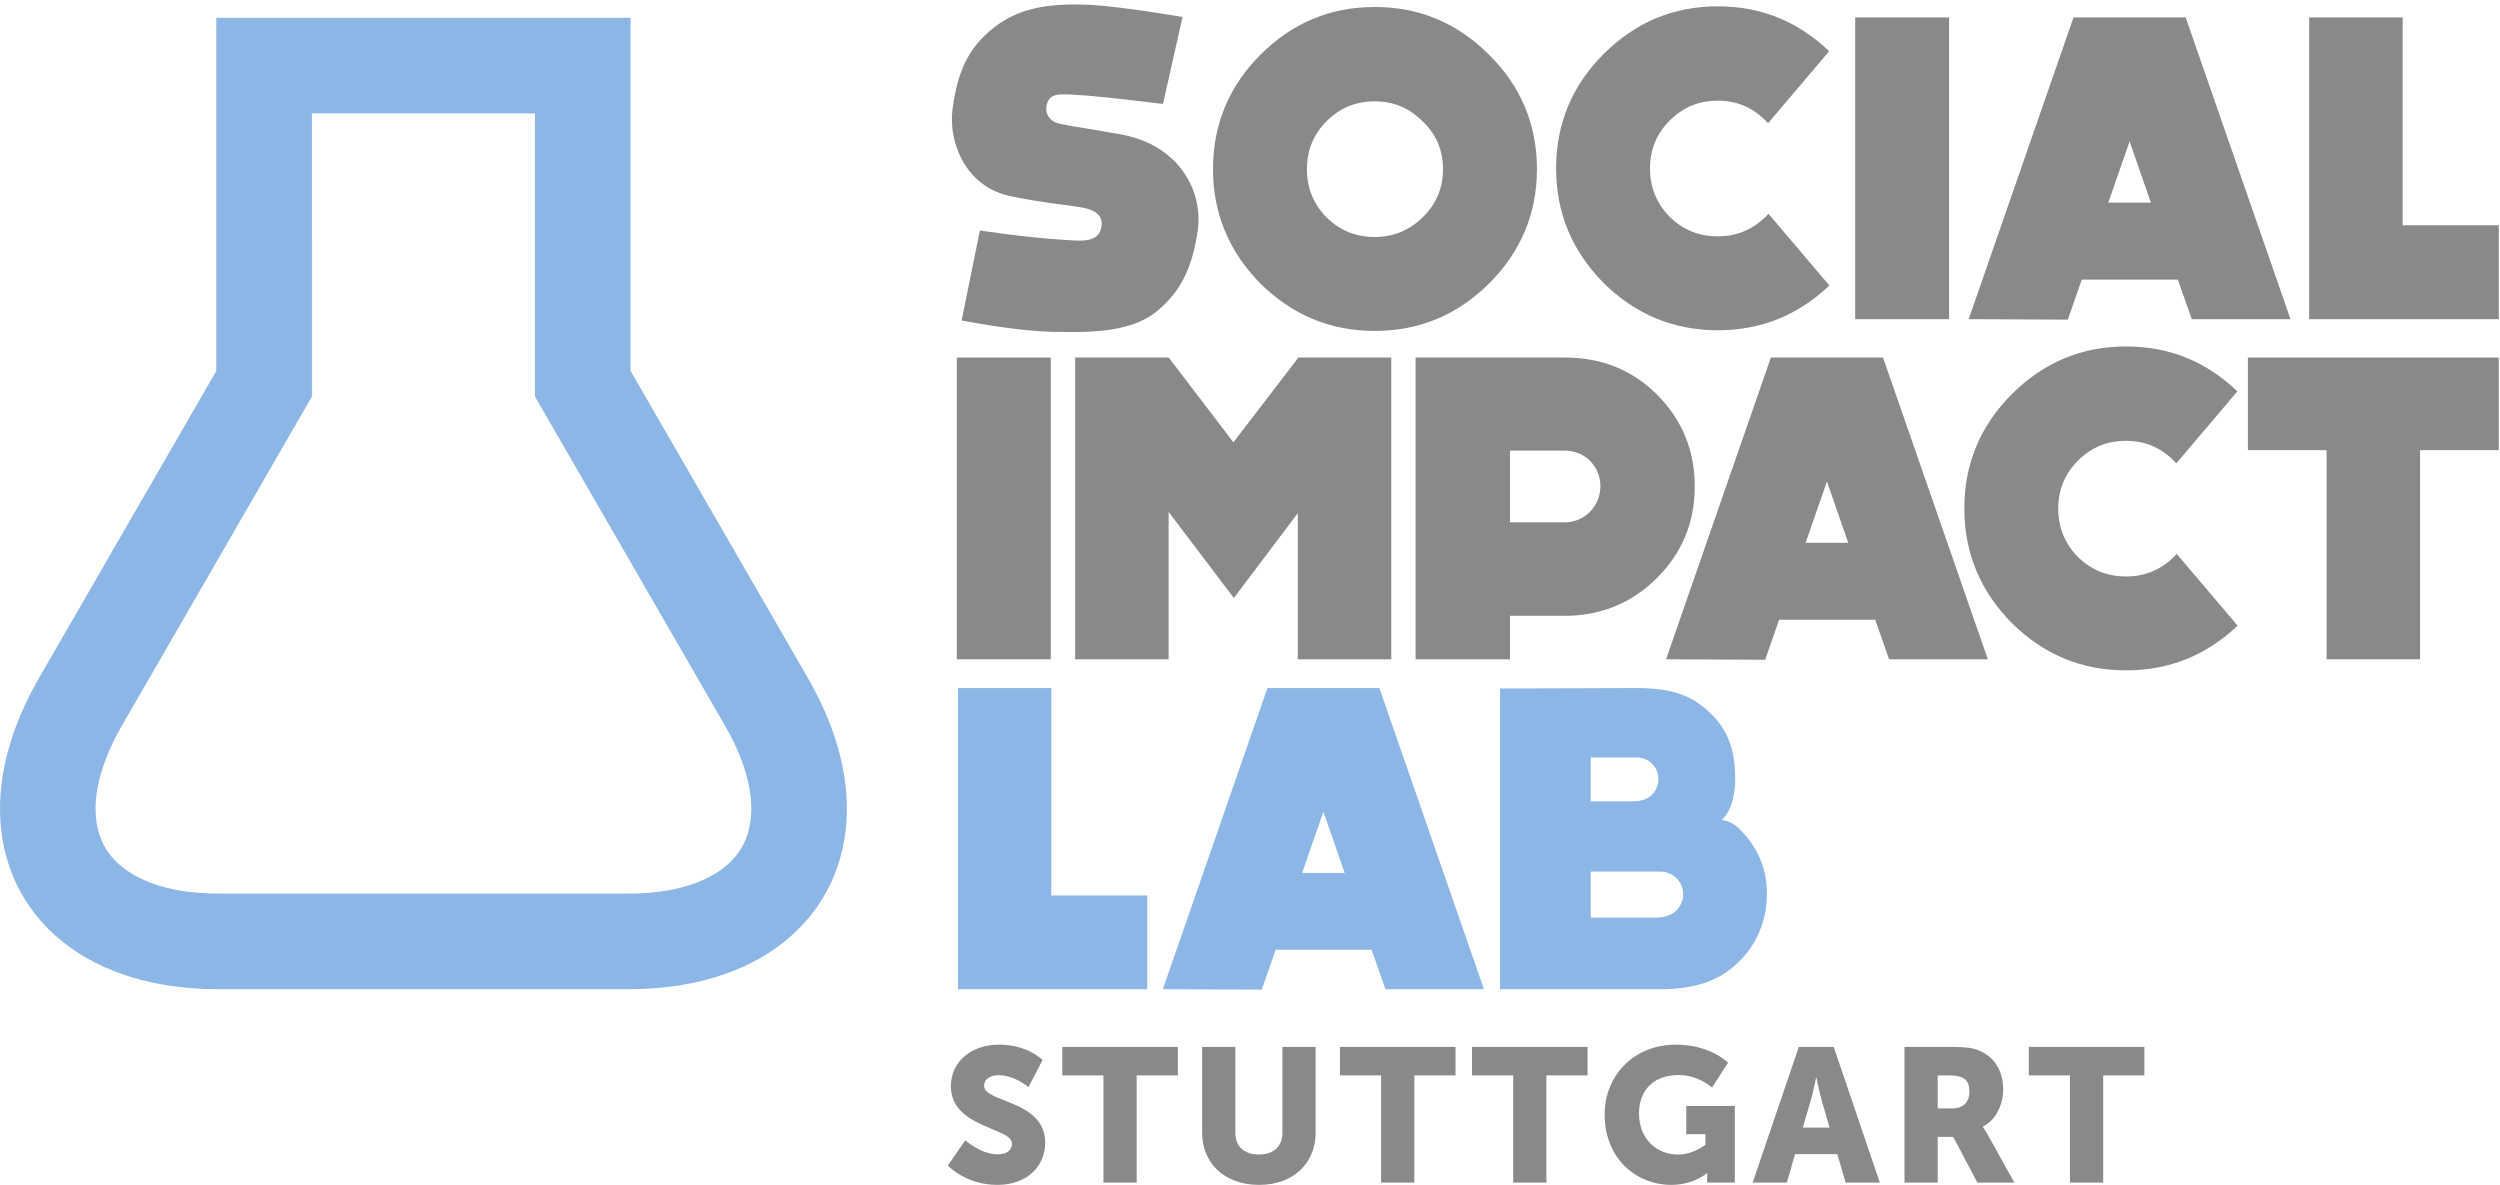
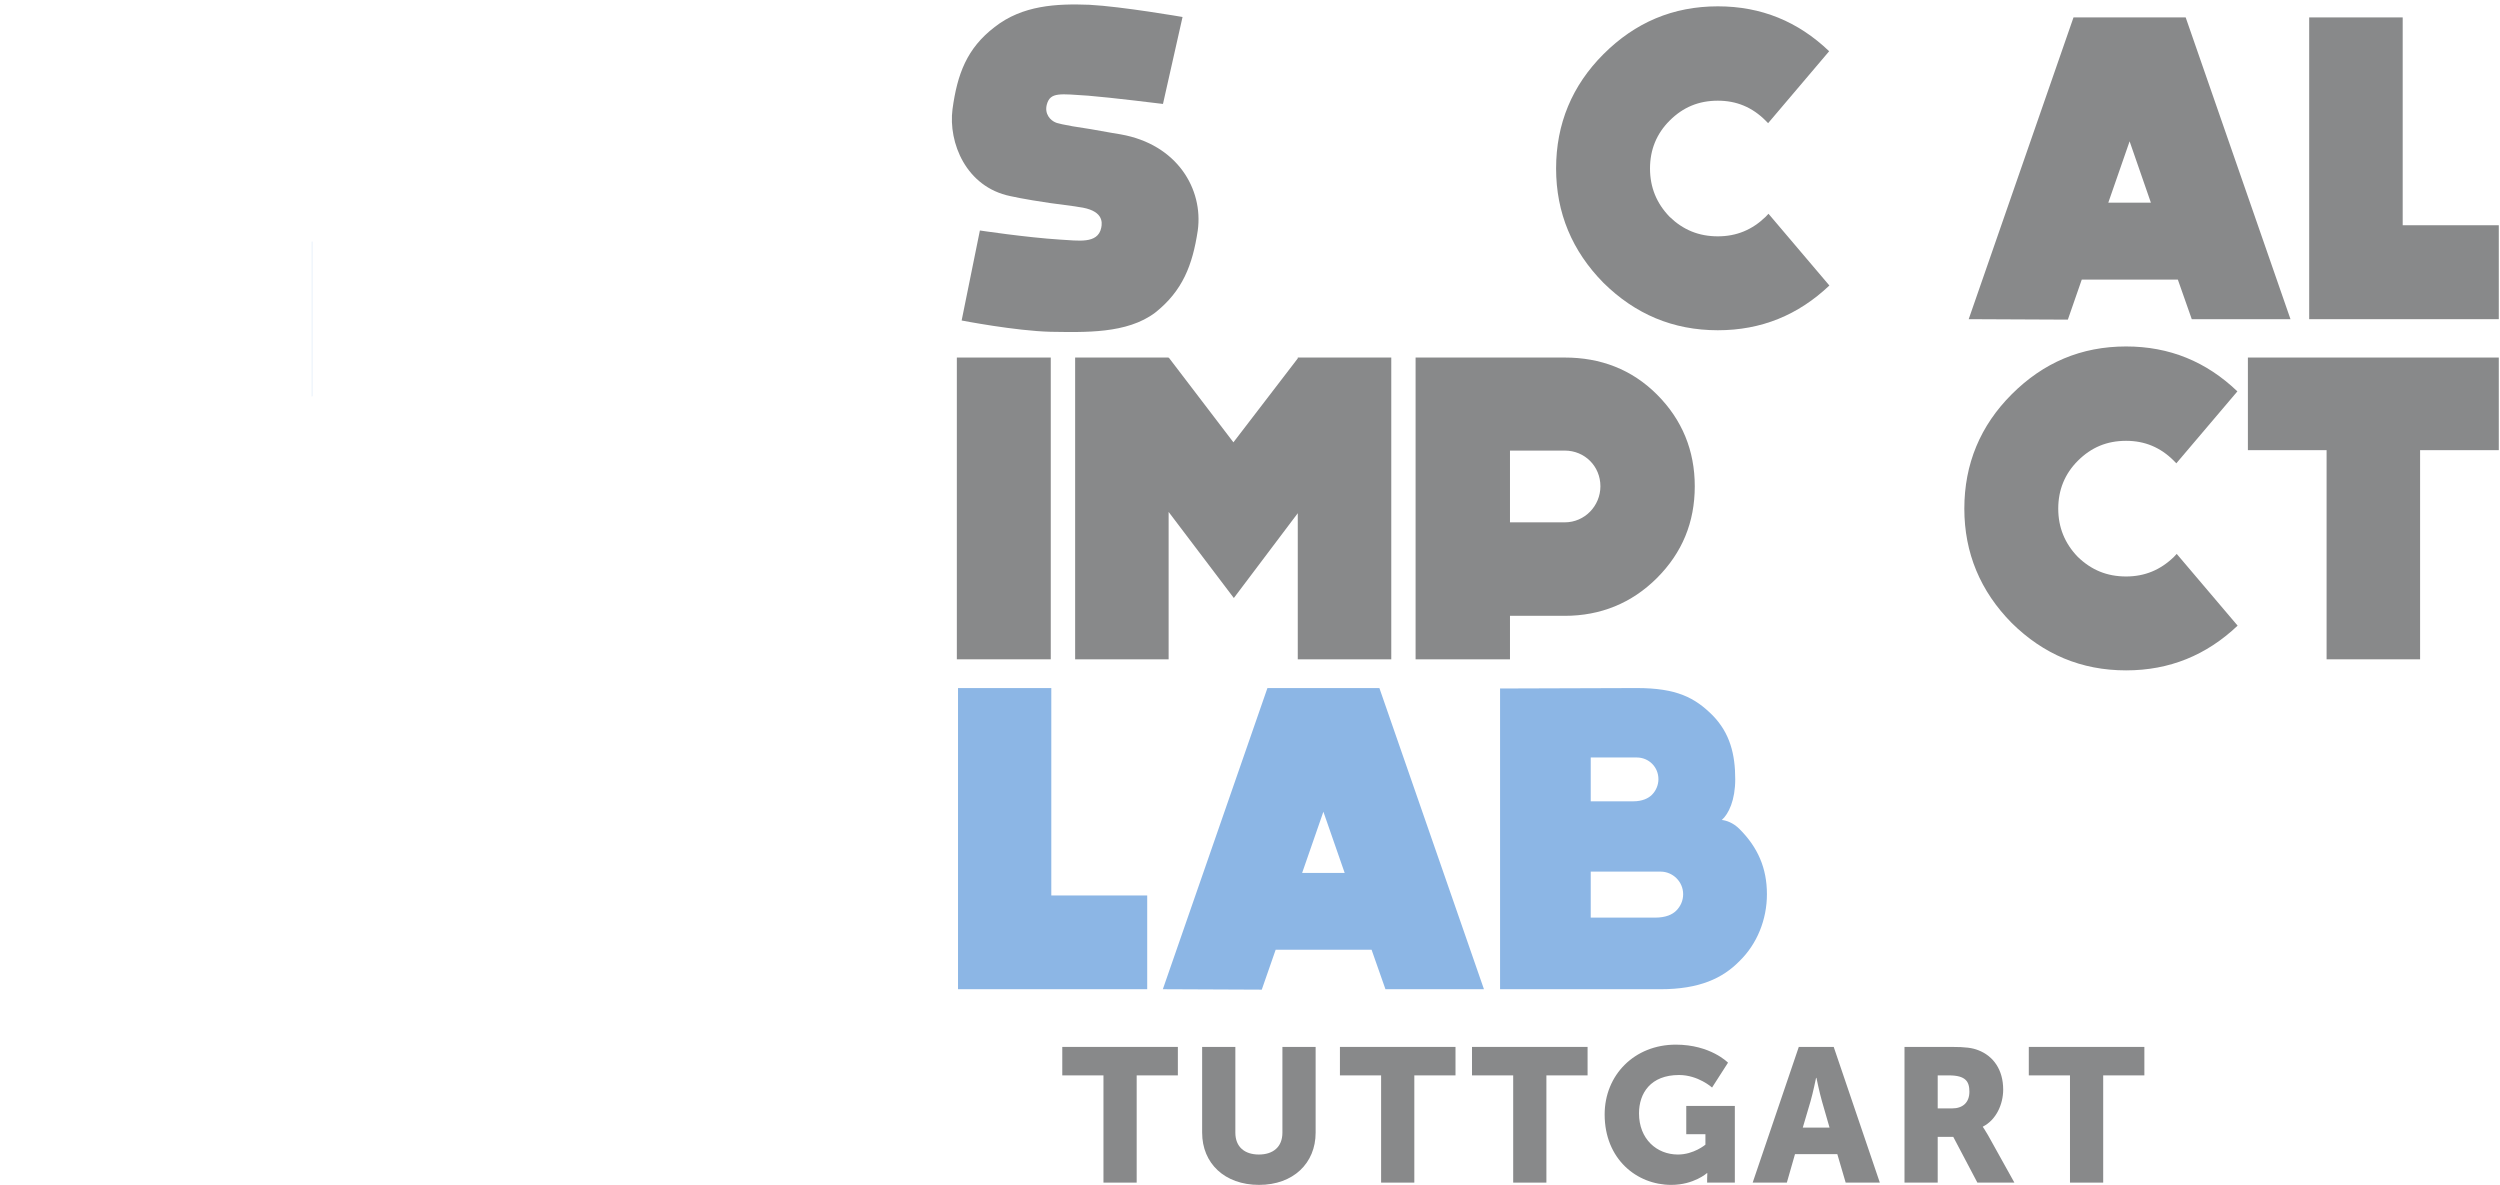
<svg xmlns="http://www.w3.org/2000/svg" width="100%" height="100%" viewBox="0 0 403 191" version="1.1" xml:space="preserve" style="fill-rule:evenodd;clip-rule:evenodd;stroke-linejoin:round;stroke-miterlimit:2;">
  <g>
    <path d="M180.669,21.663c9.113,1.612 13.321,8.832 12.411,15.491c-0.844,5.608 -2.455,9.742 -6.871,13.247c-4.56,3.436 -11.355,3.153 -16.826,3.085c-5.746,-0.143 -14.367,-1.823 -14.367,-1.823l2.942,-14.509c0,0 7.433,1.123 12.967,1.473c2.805,0.138 6.033,0.768 6.59,-1.892c0.213,-0.981 0.281,-2.873 -3.641,-3.367c0,0 -0.144,-0.068 -4.56,-0.631c-4.346,-0.63 -6.447,-1.123 -6.447,-1.123c-7.15,-1.469 -10.023,-8.62 -9.324,-14.017c0.775,-5.678 2.317,-9.812 6.802,-13.247c4.485,-3.504 9.95,-3.785 15.278,-3.579c5.258,0.281 15.002,1.968 15.002,1.968l-3.155,14.016c0,0 -8.481,-1.05 -12.054,-1.331c-4.491,-0.281 -6.102,-0.632 -6.665,1.405c-0.418,1.536 0.563,2.593 1.476,2.942c0,0 0.773,0.35 5.608,1.05c2.661,0.492 4.834,0.842 4.834,0.842Z" style="fill:#88898a;fill-rule:nonzero;" />
-     <path d="M229.318,19.558c-2.173,-2.173 -4.696,-3.222 -7.705,-3.222c-3.086,0 -5.61,1.049 -7.785,3.222c-2.104,2.105 -3.154,4.698 -3.154,7.714c0,3.01 1.05,5.603 3.154,7.777c2.175,2.105 4.699,3.153 7.785,3.153c3.009,0 5.532,-1.048 7.705,-3.153c2.243,-2.174 3.292,-4.767 3.292,-7.777c0,-3.016 -1.049,-5.609 -3.292,-7.714Zm10.725,26.147c-5.117,5.046 -11.219,7.638 -18.43,7.638c-7.223,0 -13.323,-2.592 -18.44,-7.638c-5.047,-5.117 -7.639,-11.286 -7.639,-18.433c0,-7.22 2.592,-13.39 7.639,-18.437c5.117,-5.116 11.217,-7.708 18.44,-7.708c7.211,0 13.313,2.592 18.43,7.708c5.115,5.047 7.713,11.217 7.713,18.437c0,7.147 -2.598,13.316 -7.713,18.433Z" style="fill:#88898a;fill-rule:nonzero;" />
-     <rect x="299.055" y="2.807" width="15.138" height="48.644" style="fill:#88898a;fill-rule:nonzero;" />
    <path d="M346.723,32.669l-3.43,-9.887l-3.436,9.887l6.866,0Zm4.347,12.404l-15.49,0l-2.242,6.452l-15.984,-0.074l16.896,-48.644l18.082,0l16.895,48.644l-15.914,0l-2.243,-6.378Z" style="fill:#88898a;fill-rule:nonzero;" />
    <path d="M402.805,51.451l-30.563,0l0,-48.644l15.072,0l0,33.503l15.491,0l0,15.141Z" style="fill:#88898a;fill-rule:nonzero;" />
    <rect x="154.243" y="57.636" width="15.14" height="48.645" style="fill:#88898a;fill-rule:nonzero;" />
    <path d="M224.273,57.636l0,48.645l-15.073,0l0,-23.553l-10.306,13.672l-10.512,-13.879l0,23.76l-15.071,0l0,-48.645l15.071,0l0,0.068l0.069,0l10.375,13.599l10.374,-13.529l0,-0.138l15.073,0Z" style="fill:#88898a;fill-rule:nonzero;" />
    <path d="M252.241,72.635l-8.832,0l0,11.566l8.832,0c3.222,0 5.745,-2.66 5.745,-5.816c0,-3.222 -2.523,-5.75 -5.745,-5.75Zm14.859,20.541c-4.067,4.067 -9.114,6.096 -14.859,6.096l-8.832,0l0,7.009l-15.216,0l0,-48.645l24.048,0c5.745,0 10.792,1.893 14.859,5.959c4.066,4.066 6.097,9.04 6.097,14.79c0,5.816 -2.031,10.725 -6.097,14.791Z" style="fill:#88898a;fill-rule:nonzero;" />
-     <path d="M297.936,87.498l-3.434,-9.885l-3.436,9.885l6.87,0Zm4.347,12.404l-15.49,0l-2.242,6.446l-15.983,-0.067l16.895,-48.645l18.082,0l16.894,48.645l-15.914,0l-2.242,-6.379Z" style="fill:#88898a;fill-rule:nonzero;" />
    <path d="M402.805,72.565l-12.686,0l0,33.716l-15.072,0l0,-33.716l-12.686,0l0,-14.929l40.444,0l0,14.929Z" style="fill:#88898a;fill-rule:nonzero;" />
    <path d="M184.931,159.462l-30.5,0l0,-48.548l15.039,0l0,33.439l15.461,0l0,15.109Z" style="fill:#8cb6e5;fill-rule:nonzero;" />
    <path d="M216.762,140.714l-3.432,-9.863l-3.424,9.863l6.856,0Zm4.336,12.382l-15.461,0l-2.239,6.435l-15.948,-0.069l16.86,-48.548l18.047,0l16.856,48.548l-15.879,0l-2.236,-6.366Z" style="fill:#8cb6e5;fill-rule:nonzero;" />
    <path d="M271.324,144.14c0,-2.026 -1.678,-3.635 -3.636,-3.635l-11.262,0l0,7.417l10.353,0c1.746,0 2.797,-0.492 3.426,-1.122c0.701,-0.699 1.119,-1.608 1.119,-2.66Zm-14.898,-22.033l0,7.066l6.855,0c1.471,0 2.448,-0.489 3.008,-1.051c0.629,-0.629 1.049,-1.538 1.049,-2.516c0,-1.958 -1.537,-3.499 -3.498,-3.499l-7.414,0Zm28.402,22.033c0,4.131 -1.609,8.046 -4.41,10.774c-2.727,2.798 -6.504,4.548 -12.73,4.548l-25.879,0l0,-48.477l22.031,-0.071c6.435,0 9.373,1.542 12.242,4.41c2.797,2.868 3.637,6.295 3.637,10.282c0,3.358 -1.047,5.595 -2.17,6.575c0.703,0.07 1.822,0.42 2.869,1.47c2.939,2.936 4.41,6.296 4.41,10.489Z" style="fill:#8cb6e5;fill-rule:nonzero;" />
    <path d="M50.313,38.931c-0.009,0.011 -0.02,0.022 -0.031,0.03l0,24.961l0.031,-0.057l0,-24.934Z" style="fill:#8cb6e5;fill-rule:nonzero;" />
-     <path d="M120.003,135.773c-0.726,1.549 -1.771,2.853 -3.186,3.991c-1.612,1.29 -3.643,2.312 -6.049,3.037c-2.768,0.83 -5.974,1.246 -9.525,1.246l-65.958,0c-3.557,0 -6.764,-0.416 -9.532,-1.246c-2.401,-0.725 -4.437,-1.747 -6.037,-3.03c-1.426,-1.145 -2.472,-2.449 -3.192,-3.998c-0.743,-1.579 -1.113,-3.393 -1.113,-5.394c0,-1.866 0.322,-3.888 0.964,-6.013c0.711,-2.369 1.814,-4.857 3.277,-7.39l15.219,-26.357l15.411,-26.697l0,-24.961l0,-20.686l35.957,0l0,45.647l15.412,26.697l15.219,26.361c1.463,2.534 2.566,5.014 3.276,7.386c0.641,2.125 0.965,4.144 0.965,6.013c0,2.001 -0.377,3.819 -1.108,5.394Zm14.901,-15.846c-1.055,-3.509 -2.634,-7.094 -4.688,-10.658l-28.565,-49.477l0,-56.926l-66.78,0l0,56.928l-28.568,49.475c-2.057,3.564 -3.631,7.149 -4.685,10.658c-1.077,3.564 -1.618,7.078 -1.618,10.452c0,4.276 0.864,8.289 2.565,11.93c1.718,3.672 4.242,6.859 7.497,9.474c3.16,2.534 6.943,4.478 11.259,5.773c4.209,1.267 8.907,1.906 13.964,1.906l65.958,0c5.051,0 9.749,-0.639 13.957,-1.906c4.316,-1.295 8.1,-3.239 11.26,-5.773c3.255,-2.615 5.779,-5.801 7.496,-9.474c1.702,-3.638 2.566,-7.654 2.566,-11.93c0,-3.371 -0.541,-6.888 -1.618,-10.452Z" style="fill:#8cb6e5;fill-rule:nonzero;" />
    <path d="M284.625,34.943c-2.174,2.105 -4.697,3.154 -7.707,3.154c-3.086,0 -5.609,-1.049 -7.783,-3.154c-2.104,-2.174 -3.155,-4.766 -3.155,-7.777c0,-3.016 1.051,-5.608 3.155,-7.713c2.174,-2.174 4.697,-3.222 7.783,-3.222c3.01,0 5.533,1.048 7.707,3.222c0.141,0.132 0.262,0.269 0.391,0.405l9.843,-11.598c-5.013,-4.8 -10.953,-7.239 -17.941,-7.239c-7.221,0 -13.32,2.593 -18.438,7.707c-5.046,5.047 -7.638,11.218 -7.638,18.438c0,7.146 2.592,13.317 7.638,18.431c5.118,5.049 11.217,7.64 18.438,7.64c7.004,0 12.955,-2.45 17.978,-7.211l-9.816,-11.567c-0.15,0.163 -0.293,0.326 -0.455,0.484Z" style="fill:#88898a;fill-rule:nonzero;" />
    <path d="M350.434,89.772c-2.174,2.106 -4.698,3.156 -7.707,3.156c-3.086,0 -5.61,-1.05 -7.784,-3.156c-2.103,-2.173 -3.154,-4.765 -3.154,-7.775c0,-3.017 1.051,-5.61 3.154,-7.714c2.174,-2.173 4.698,-3.223 7.784,-3.223c3.009,0 5.533,1.05 7.707,3.223c0.14,0.131 0.261,0.27 0.39,0.404l9.844,-11.598c-5.014,-4.801 -10.953,-7.24 -17.941,-7.24c-7.221,0 -13.321,2.592 -18.438,7.71c-5.047,5.047 -7.639,11.217 -7.639,18.438c0,7.145 2.592,13.315 7.639,18.43c5.117,5.046 11.217,7.638 18.438,7.638c7.003,0 12.955,-2.449 17.978,-7.209l-9.816,-11.566c-0.151,0.161 -0.293,0.325 -0.455,0.482Z" style="fill:#88898a;fill-rule:nonzero;" />
-     <path d="M152.794,187.883c0,0 2.845,3.12 7.984,3.12c4.926,0 7.709,-3.15 7.709,-6.791c0,-6.914 -9.85,-6.424 -9.85,-9.177c0,-1.224 1.224,-1.713 2.325,-1.713c2.631,0 4.833,1.927 4.833,1.927l2.264,-4.375c0,0 -2.325,-2.478 -7.036,-2.478c-4.344,0 -7.74,2.662 -7.74,6.7c0,6.73 9.851,6.638 9.851,9.239c0,1.315 -1.193,1.743 -2.295,1.743c-2.753,0 -5.231,-2.263 -5.231,-2.263l-2.814,4.068Z" style="fill:#88898a;fill-rule:nonzero;" />
    <path d="M177.879,190.637l5.353,0l0,-17.285l6.639,0l0,-4.589l-18.631,0l0,4.589l6.639,0l0,17.285Z" style="fill:#88898a;fill-rule:nonzero;" />
    <path d="M193.786,182.591c0,4.925 3.61,8.412 9.178,8.412c5.506,0 9.116,-3.487 9.116,-8.412l0,-13.828l-5.354,0l0,13.828c0,2.294 -1.499,3.518 -3.793,3.518c-2.294,0 -3.793,-1.224 -3.793,-3.518l0,-13.828l-5.354,0l0,13.828Z" style="fill:#88898a;fill-rule:nonzero;" />
    <path d="M222.634,190.637l5.354,0l0,-17.285l6.638,0l0,-4.589l-18.63,0l0,4.589l6.638,0l0,17.285Z" style="fill:#88898a;fill-rule:nonzero;" />
    <path d="M243.925,190.637l5.354,0l0,-17.285l6.638,0l0,-4.589l-18.63,0l0,4.589l6.638,0l0,17.285Z" style="fill:#88898a;fill-rule:nonzero;" />
    <path d="M258.67,179.654c0,7.159 5.14,11.349 10.738,11.349c3.64,0 5.751,-1.896 5.751,-1.896l0.061,0c0,0 -0.03,0.459 -0.03,0.918l0,0.612l4.466,0l0,-12.36l-7.831,0l0,4.559l3.089,0l0,1.682c0,0 -1.866,1.591 -4.435,1.591c-3.396,0 -6.272,-2.478 -6.272,-6.638c0,-3.243 1.866,-6.18 6.455,-6.18c3.09,0 5.323,2.019 5.323,2.019l2.57,-4.007c0,0 -2.815,-2.907 -8.413,-2.907c-6.669,0 -11.472,4.895 -11.472,11.258Z" style="fill:#88898a;fill-rule:nonzero;" />
    <path d="M297.521,190.637l5.507,0l-7.434,-21.874l-5.629,0l-7.434,21.874l5.507,0l1.315,-4.589l6.822,0l1.346,4.589Zm-4.711,-16.887c0,0 0.49,2.386 0.887,3.763l1.224,4.252l-4.313,0l1.254,-4.252c0.398,-1.377 0.887,-3.763 0.887,-3.763l0.061,0Z" style="fill:#88898a;fill-rule:nonzero;" />
    <path d="M307.005,190.637l5.353,0l0,-7.373l2.509,0l3.885,7.373l5.966,0l-4.253,-7.648c-0.52,-0.918 -0.826,-1.316 -0.826,-1.316l0,-0.061c2.172,-1.101 3.274,-3.64 3.274,-5.965c0,-3.182 -1.561,-5.415 -4.039,-6.363c-0.948,-0.368 -2.019,-0.521 -4.252,-0.521l-7.617,0l0,21.874Zm5.353,-11.962l0,-5.323l1.805,0c2.692,0 3.304,0.979 3.304,2.631c0,1.744 -1.07,2.692 -2.784,2.692l-2.325,0Z" style="fill:#88898a;fill-rule:nonzero;" />
    <path d="M333.68,190.637l5.354,0l0,-17.285l6.638,0l0,-4.589l-18.63,0l0,4.589l6.638,0l0,17.285Z" style="fill:#88898a;fill-rule:nonzero;" />
  </g>
</svg>